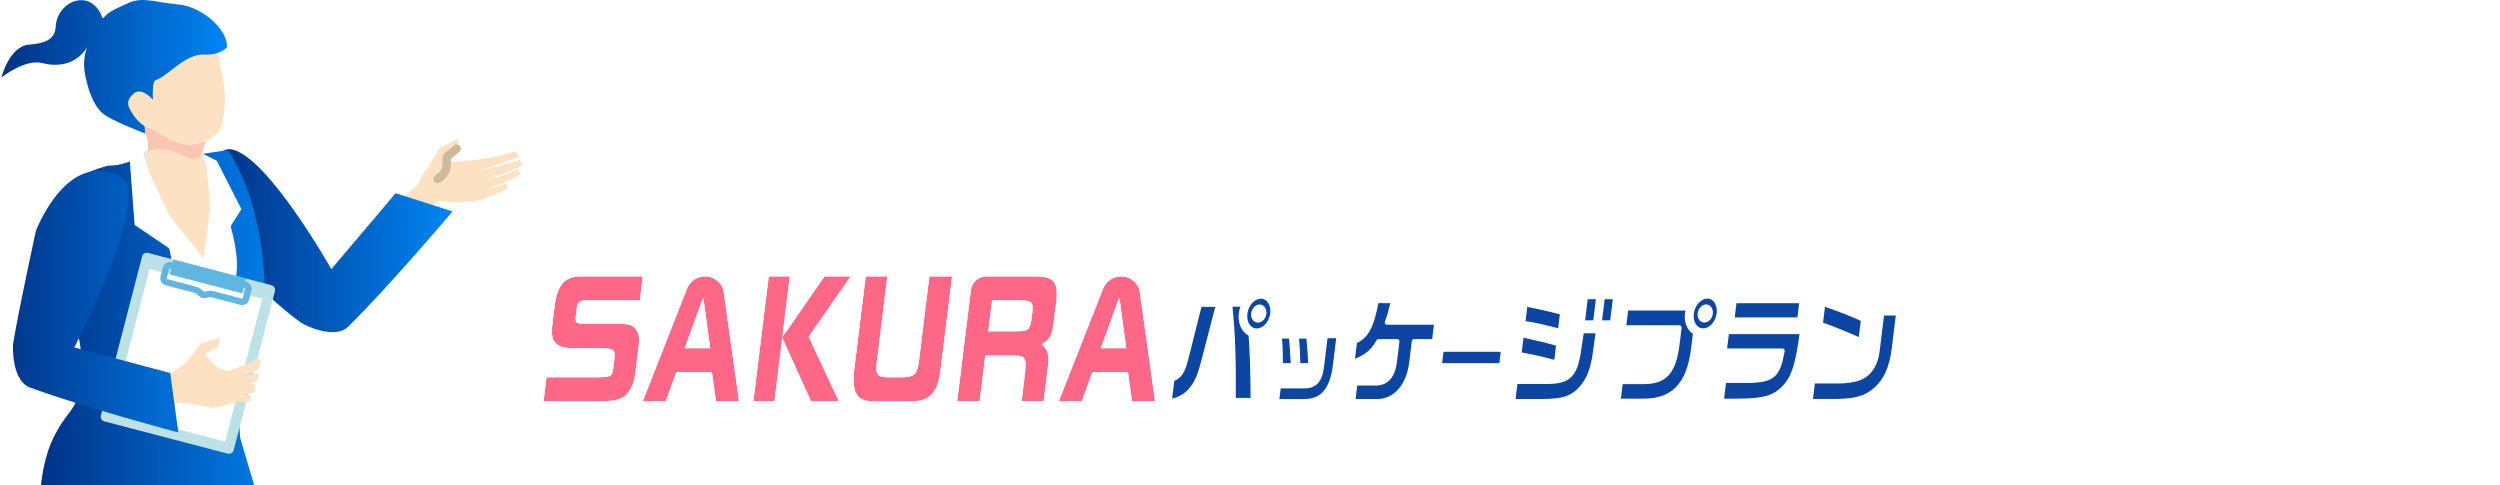
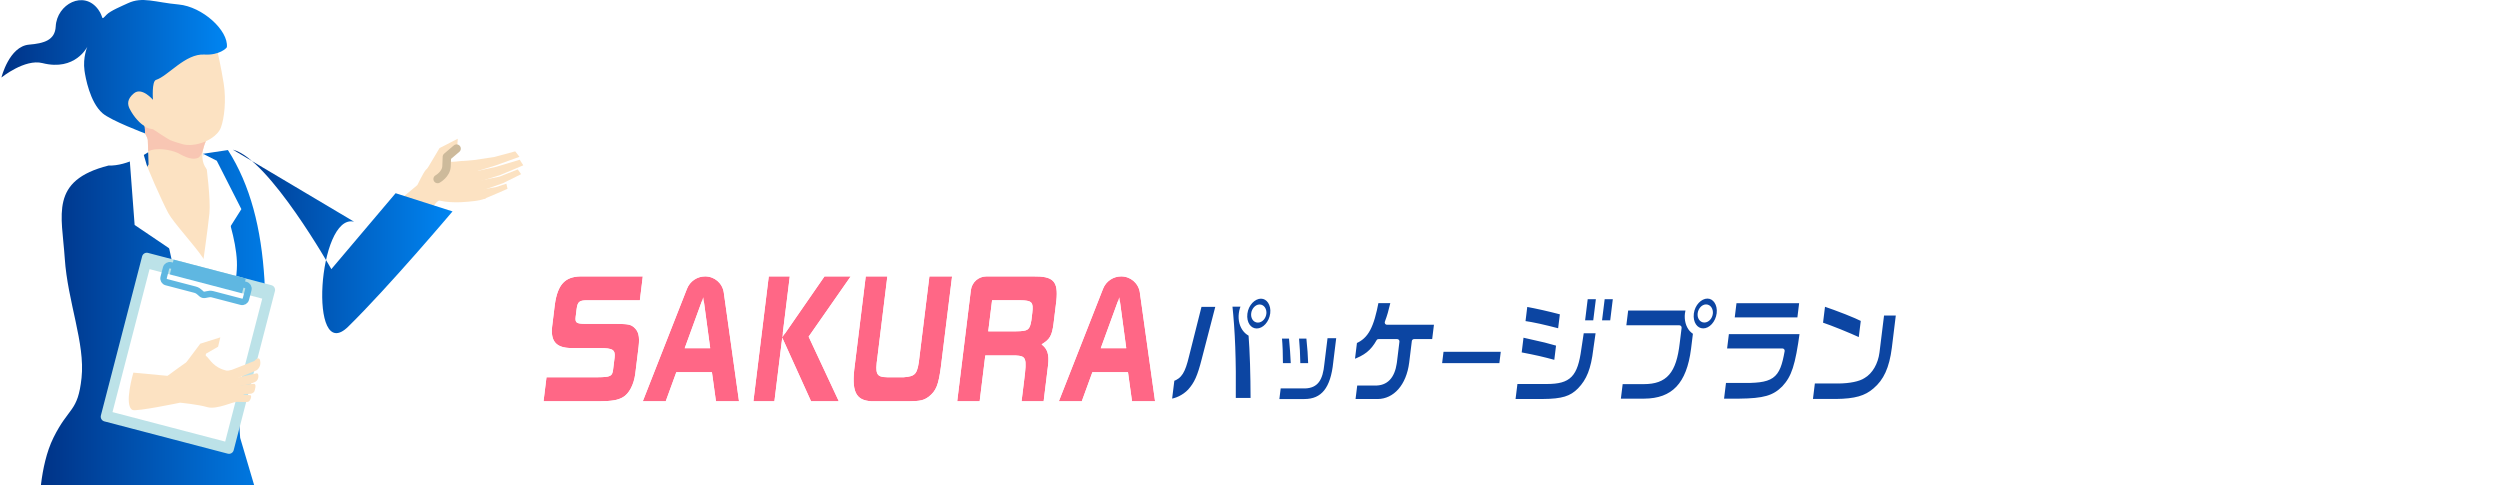
<svg xmlns="http://www.w3.org/2000/svg" xmlns:xlink="http://www.w3.org/1999/xlink" fill="none" height="213" viewBox="0 0 1097 213" width="1097">
  <filter id="a" color-interpolation-filters="sRGB" filterUnits="userSpaceOnUse" height="48.587" width="322.329" x="511.672" y="128.515">
    <feFlood flood-opacity="0" result="BackgroundImageFix" />
    <feColorMatrix in="SourceAlpha" result="hardAlpha" type="matrix" values="0 0 0 0 0 0 0 0 0 0 0 0 0 0 0 0 0 0 127 0" />
    <feOffset dx=".5" dy=".5" />
    <feComposite in2="hardAlpha" operator="out" />
    <feColorMatrix type="matrix" values="0 0 0 0 1 0 0 0 0 1 0 0 0 0 1 0 0 0 1 0" />
    <feBlend in2="BackgroundImageFix" mode="normal" result="effect1_dropShadow_145_2110" />
    <feBlend in="SourceGraphic" in2="effect1_dropShadow_145_2110" mode="normal" result="shape" />
  </filter>
  <filter id="b" color-interpolation-filters="sRGB" filterUnits="userSpaceOnUse" height="57.312" width="271.123" x="236.87" y="119.777">
    <feFlood flood-opacity="0" result="BackgroundImageFix" />
    <feColorMatrix in="SourceAlpha" result="hardAlpha" type="matrix" values="0 0 0 0 0 0 0 0 0 0 0 0 0 0 0 0 0 0 127 0" />
    <feOffset dx=".5" dy=".5" />
    <feComposite in2="hardAlpha" operator="out" />
    <feColorMatrix type="matrix" values="0 0 0 0 1 0 0 0 0 1 0 0 0 0 1 0 0 0 1 0" />
    <feBlend in2="BackgroundImageFix" mode="normal" result="effect1_dropShadow_145_2110" />
    <feBlend in="SourceGraphic" in2="effect1_dropShadow_145_2110" mode="normal" result="shape" />
  </filter>
  <linearGradient id="c">
    <stop offset="0" stop-color="#003286" />
    <stop offset="1" stop-color="#0085f2" />
  </linearGradient>
  <linearGradient id="d" gradientUnits="userSpaceOnUse" x1="94.372" x2="198.551" xlink:href="#c" y1="105.606" y2="105.606" />
  <linearGradient id="e" gradientUnits="userSpaceOnUse" x1="17.262" x2="130.623" xlink:href="#c" y1="144.432" y2="144.432" />
  <linearGradient id="f" gradientUnits="userSpaceOnUse" x1=".618" x2="99.571" xlink:href="#c" y1="29.271" y2="29.271" />
  <linearGradient id="g" gradientUnits="userSpaceOnUse" x1="-1.877" x2="104.123" xlink:href="#c" y1="134" y2="134" />
  <clipPath id="h">
    <path d="m.623 0h229v213h-229z" />
  </clipPath>
  <mask id="i" fill="#000" height="49" maskUnits="userSpaceOnUse" width="322" x="511.672" y="128.515">
    <path d="m511.672 128.515h322v49h-322z" fill="#fff" />
-     <path clip-rule="evenodd" d="m748.765 129.515c-3.364 0-6.494 3.356-7.004 7.482-.524 4.25 1.737 7.605 5.102 7.605 3.364 0 6.411-3.424 6.907-7.536.511-4.113-1.792-7.537-5.005-7.537zm1.338 7.551c-.207 1.65-1.42 2.97-2.73 2.97s-2.151-1.334-1.944-2.97c.193-1.582 1.42-2.985 2.674-2.985 1.255 0 2.207 1.334 2 2.985zm-204.243-.028c.51-4.126 3.64-7.482 7.004-7.482v.014c3.213 0 5.516 3.425 5.005 7.537-.496 4.112-3.543 7.537-6.907 7.537-3.365 0-5.626-3.356-5.102-7.606zm5.598 3.026c1.31 0 2.523-1.321 2.73-2.971s-.745-2.984-1.999-2.984c-1.255 0-2.482 1.402-2.675 2.984-.207 1.637.634 2.971 1.944 2.971zm42.536 9.269c5.06-2.131 7.363-6.395 9.528-17.824h7.335c-1.296 5.282-1.6 6.396-2.744 9.504h21.73l-1.02 8.279h-8.825l-1.158 9.449c-1.296 10.163-7.101 16.765-14.781 16.861h-10.878l.978-7.922h8.59c4.895.152 7.763-2.847 8.673-8.939l1.158-9.449h-8.176c-2.634 4.676-5.584 7.056-11.527 9.146l1.117-9.091zm-34.236 26.255.814-6.642h11.678c4.702-.221 6.715-2.902 7.391-9.903l1.489-12.13h5.818l-1.42 11.58c-1.158 11.677-5.501 17.109-13.664 17.109h-12.119zm9.335-15.747v-.371c-.11-5.089-.221-7.221-.621-11.98l-.027-.398h5.198l.041.33c.455 4.304.772 8.692.855 12.034v.385h-5.432zm-7.639 0v-.371c0-4.608-.138-8.184-.468-11.98l-.042-.398h5.088l.028.343c.441 4.718.634 7.413.854 12.021v.385zm-33.629-2.696 6.218-23.972h-8.121l-5.68 22.556c-1.655 6.863-3.006 8.994-6.371 10.163l-1.199 9.696c2.799-.206 6.37-1.774 8.921-4.469 2.895-3.26 4.274-6.299 6.232-13.974zm16.256-20.066c.179-1.444.634-2.805 1.268-4.002h-6.149c1.268 11.993 1.737 23.876 1.558 42.058h8.493c-.027-11.759-.33-21.318-.923-28.992-.841-.372-1.614-.935-2.262-1.664-1.613-1.816-2.344-4.511-1.985-7.386zm87.086 22.762.855-6.959h27.135l-.855 6.959zm47.224 7.165h-13.94l-1.062 8.582h13.016c8.673-.055 12.616-1.265 16.256-4.978 3.971-4.112 5.929-8.967 6.963-17.756l1.159-8.1h-7.211l-1.186 7.825c-1.586 11.539-4.357 14.372-13.995 14.427zm3.971-8.348c-6.66-1.788-8.342-2.186-16.256-3.713l1.048-8.472 2.826.646c7.672 1.695 8.316 1.877 13.073 3.222l.329.093-1.006 8.224zm1.698-13.866.011.003-.013.014zm1.004-8.112-1.004 8.112c-7.851-2.033-11.325-2.817-16.272-3.559l1.006-8.225c5.543 1.046 9.79 1.981 16.27 3.672zm15.829-6.876-1.392 11.251h-5.585l1.379-11.251zm7.432 0h-5.585l-1.392 11.251h5.598zm32.084 4.951c-.262.729-.455 1.513-.551 2.324h-.014c-.331 2.765.358 5.337 1.889 7.069.496.551 1.062.963 1.682 1.307l-.896 7.275c-1.986 15.542-8.714 22.652-21.62 22.707h-11.292l1.034-8.376h10.162c9.431 0 13.291-4.469 14.753-17.012l.841-6.808h-24.391l1.048-8.486zm49.872 10.356c-2.041 14.978-3.668 19.956-7.997 24.632-4.316 4.319-8.714 5.584-19.731 5.694h-7.666l1.089-8.884h6.687c14.657.206 16.849-1.321 18.959-13.149h-25.398l1.021-8.279h33.022zm-.193-13.56-1.007 8.224h-29.506l1.006-8.224zm40.537 20.726 1.875-15.294v-.014h-7.169l-2.11 17.109c-.607 4.677-2.909 8.637-6.081 10.467-2.068 1.375-6.08 2.186-10.878 2.241h-11.293l-1.075 8.789h11.168c8.562-.097 13.195-1.417 17.166-4.869 4.716-3.961 7.267-9.545 8.397-18.429zm-13.54-12.543c-3.378-1.733-10.713-4.621-17.607-6.959h-.014l-1.103 8.994c5.033 1.719 11.679 4.415 17.594 7.111z" fill="#000" fill-rule="evenodd" />
  </mask>
  <g filter="url(#a)">
    <path clip-rule="evenodd" d="m748.765 129.515c-3.364 0-6.494 3.356-7.004 7.482-.524 4.25 1.737 7.605 5.102 7.605 3.364 0 6.411-3.424 6.907-7.536.511-4.113-1.792-7.537-5.005-7.537zm1.338 7.551c-.207 1.65-1.42 2.97-2.73 2.97s-2.151-1.334-1.944-2.97c.193-1.582 1.42-2.985 2.674-2.985 1.255 0 2.207 1.334 2 2.985zm-204.243-.028c.51-4.126 3.64-7.482 7.004-7.482v.014c3.213 0 5.516 3.425 5.005 7.537-.496 4.112-3.543 7.537-6.907 7.537-3.365 0-5.626-3.356-5.102-7.606zm5.598 3.026c1.31 0 2.523-1.321 2.73-2.971s-.745-2.984-1.999-2.984c-1.255 0-2.482 1.402-2.675 2.984-.207 1.637.634 2.971 1.944 2.971zm42.536 9.269c5.06-2.131 7.363-6.395 9.528-17.824h7.335c-1.296 5.282-1.6 6.396-2.744 9.504h21.73l-1.02 8.279h-8.825l-1.158 9.449c-1.296 10.163-7.101 16.765-14.781 16.861h-10.878l.978-7.922h8.59c4.895.152 7.763-2.847 8.673-8.939l1.158-9.449h-8.176c-2.634 4.676-5.584 7.056-11.527 9.146l1.117-9.091zm-34.236 26.255.814-6.642h11.678c4.702-.221 6.715-2.902 7.391-9.903l1.489-12.13h5.818l-1.42 11.58c-1.158 11.677-5.501 17.109-13.664 17.109h-12.119zm9.335-15.747v-.371c-.11-5.089-.221-7.221-.621-11.98l-.027-.398h5.198l.041.33c.455 4.304.772 8.692.855 12.034v.385h-5.432zm-7.639 0v-.371c0-4.608-.138-8.184-.468-11.98l-.042-.398h5.088l.028.343c.441 4.718.634 7.413.854 12.021v.385zm-33.629-2.696 6.218-23.972h-8.121l-5.68 22.556c-1.655 6.863-3.006 8.994-6.371 10.163l-1.199 9.696c2.799-.206 6.37-1.774 8.921-4.469 2.895-3.26 4.274-6.299 6.232-13.974zm16.256-20.066c.179-1.444.634-2.805 1.268-4.002h-6.149c1.268 11.993 1.737 23.876 1.558 42.058h8.493c-.027-11.759-.33-21.318-.923-28.992-.841-.372-1.614-.935-2.262-1.664-1.613-1.816-2.344-4.511-1.985-7.386zm87.086 22.762.855-6.959h27.135l-.855 6.959zm47.224 7.165h-13.94l-1.062 8.582h13.016c8.673-.055 12.616-1.265 16.256-4.978 3.971-4.112 5.929-8.967 6.963-17.756l1.159-8.1h-7.211l-1.186 7.825c-1.586 11.539-4.357 14.372-13.995 14.427zm3.971-8.348c-6.66-1.788-8.342-2.186-16.256-3.713l1.048-8.472 2.826.646c7.672 1.695 8.316 1.877 13.073 3.222l.329.093-1.006 8.224zm1.698-13.866.011.003-.013.014zm1.004-8.112-1.004 8.112c-7.851-2.033-11.325-2.817-16.272-3.559l1.006-8.225c5.543 1.046 9.79 1.981 16.27 3.672zm15.829-6.876-1.392 11.251h-5.585l1.379-11.251zm7.432 0h-5.585l-1.392 11.251h5.598zm32.084 4.951c-.262.729-.455 1.513-.551 2.324h-.014c-.331 2.765.358 5.337 1.889 7.069.496.551 1.062.963 1.682 1.307l-.896 7.275c-1.986 15.542-8.714 22.652-21.62 22.707h-11.292l1.034-8.376h10.162c9.431 0 13.291-4.469 14.753-17.012l.841-6.808h-24.391l1.048-8.486zm49.872 10.356c-2.041 14.978-3.668 19.956-7.997 24.632-4.316 4.319-8.714 5.584-19.731 5.694h-7.666l1.089-8.884h6.687c14.657.206 16.849-1.321 18.959-13.149h-25.398l1.021-8.279h33.022zm-.193-13.56-1.007 8.224h-29.506l1.006-8.224zm40.537 20.726 1.875-15.294v-.014h-7.169l-2.11 17.109c-.607 4.677-2.909 8.637-6.081 10.467-2.068 1.375-6.08 2.186-10.878 2.241h-11.293l-1.075 8.789h11.168c8.562-.097 13.195-1.417 17.166-4.869 4.716-3.961 7.267-9.545 8.397-18.429zm-13.54-12.543c-3.378-1.733-10.713-4.621-17.607-6.959h-.014l-1.103 8.994c5.033 1.719 11.679 4.415 17.594 7.111z" fill="#0c45a2" fill-rule="evenodd" />
    <path d="m741.761 136.997-.993-.123zm7.004-7.482h1c0-.552-.447-1-1-1zm5.005 7.551-.992-.124v.004zm-5.005-7.537h-1c0 .552.448 1 1 1zm1.338 7.537-.993-.125zm-4.674 0 .992.125v-.004zm-192.565-7.51h1c0-.552-.447-1-1-1zm-7.004 7.482-.992-.123v.001zm7.004-7.468h-1c0 .552.448 1 1 1zm5.005 7.537-.992-.123v.003zm-3.681-.014.992.124zm-4.674 0 .992.125.001-.004zm54.008-5.584v-1c-.481 0-.894.342-.983.814zm-9.528 17.824-.388-.921c-.371.156-.612.519-.612.921zm16.863-17.824.971.239c.073-.299.005-.614-.184-.856-.19-.242-.48-.383-.787-.383zm-2.744 9.504-.938-.346c-.113.307-.069.65.118.918s.493.428.82.428zm21.73 0 .992.122c.036-.284-.053-.57-.243-.785-.19-.214-.462-.337-.749-.337zm-1.02 8.279v1c.505 0 .93-.376.992-.877zm-8.825 0v-1c-.505 0-.931.377-.992.879zm-1.158 9.449.992.126.001-.005zm-14.781 16.861v1h.013zm-10.878 0-.993-.122c-.035.284.054.57.243.784.19.215.463.338.75.338zm.978-7.922v-1c-.504 0-.93.377-.992.878zm8.59 0 .031-.999c-.01-.001-.02-.001-.031-.001zm8.673-8.939.989.147c.001-.008.003-.017.004-.026zm1.158-9.449.993.122c.035-.284-.054-.57-.244-.784-.19-.215-.462-.338-.749-.338zm-8.176 0v-1c-.361 0-.694.195-.871.509zm-11.527 9.146-.992-.122c-.043.344.096.684.365.901.27.217.633.279.959.164zm1.117-9.091.993.122c.005-.04.007-.081.007-.122zm-33.422 19.599v-1c-.505 0-.931.376-.993.878zm-.814 6.642.707.708c.158-.158.259-.364.286-.586zm12.492-6.642v1c.016 0 .032-.001.047-.002zm7.391-9.903-.993-.122c-.001.009-.002.018-.003.026zm1.489-12.13v-1c-.505 0-.931.377-.993.878zm5.818 0 .993.122c.035-.285-.054-.57-.244-.785-.189-.214-.462-.337-.749-.337zm-1.42 11.58-.992-.122c-.001.008-.002.016-.003.023zm-25.783 17.109-.707-.708c-.286.286-.372.717-.217 1.09.154.374.519.618.924.618zm9.348-16.132h1c0-.008 0-.015 0-.022zm0 .371h-1c0 .552.448 1 1 1zm-.621-12.351-.997.069c0 .005.001.01.001.015zm-.027-.398v-1c-.277 0-.542.115-.731.317-.189.203-.286.475-.267.752zm5.198 0 .992-.125c-.063-.5-.488-.875-.992-.875zm.041.33.995-.105c-.001-.007-.002-.013-.002-.02zm.855 12.034h1c0-.008 0-.017 0-.025zm0 .385v1c.552 0 1-.448 1-1zm-13.085 0h-1c0 .552.448 1 1 1zm-.468-12.351.996-.086c-.001-.006-.001-.011-.002-.017zm-.042-.398v-1c-.283 0-.553.12-.742.33-.19.21-.282.491-.252.773zm5.088 0 .997-.08c-.042-.52-.476-.92-.997-.92zm.028.343-.997.08.001.014zm.854 12.021h1c0-.016 0-.032-.001-.048zm0 .385v1c.553 0 1-.448 1-1zm-32.871-26.668.968.252c.078-.3.013-.619-.177-.863-.189-.245-.481-.389-.791-.389zm-6.218 23.972-.968-.251-.001.004zm-1.903-23.972v-1c-.458 0-.858.312-.97.756zm-5.68 22.556-.97-.244-.003.009zm-6.371 10.163-.328-.944c-.36.125-.617.444-.664.822zm-1.199 9.696-.993-.122c-.036.297.062.595.268.812.207.217.5.33.798.308zm8.921-4.469.726.687c.007-.008.014-.015.021-.023zm23.756-38.042.884.468c.164-.309.154-.683-.027-.983-.181-.301-.506-.485-.857-.485zm-1.268 4.002-.992-.123c-.006.041-.008.082-.008.123zm-4.881-4.002v-1c-.284 0-.554.121-.743.331-.19.211-.281.492-.252.774zm1.558 42.058-1-.01c-.003.267.102.523.289.713.188.19.444.297.711.297zm8.493 0v1c.266 0 .521-.106.708-.294.188-.188.293-.443.292-.709zm-.923-28.992.997-.077c-.029-.367-.257-.689-.593-.838zm-2.262-1.664-.747.664zm-1.985-7.386.992.124c.005-.041.008-.083.008-.124zm87.941 15.789v-1c-.506 0-.931.377-.993.878zm-.855 6.959-.993-.122c-.035.284.054.57.244.785.19.214.462.337.749.337zm27.99-6.959.992.122c.035-.285-.054-.57-.243-.785-.19-.214-.463-.337-.749-.337zm-.855 6.959v1c.505 0 .931-.377.992-.878zm6.149 7.165v-1c-.505 0-.93.377-.992.878zm13.94 0v1h.006zm-15.002 8.582-.992-.122c-.035.284.053.57.243.785.19.214.463.337.749.337zm13.016 0v1h.007zm16.256-4.978.715.7.005-.006zm6.963-17.756-.989-.141c-.002.008-.003.016-.004.024zm1.159-8.1.99.141c.041-.287-.045-.577-.235-.796-.19-.22-.465-.345-.755-.345zm-7.211 0v-1c-.495 0-.915.361-.989.85zm-1.186 7.825-.989-.15-.002.014zm-26.28 2.366-.993-.123c-.064.522.287 1.005.803 1.105zm16.256 3.713-.259.966c.084.023.171.034.259.034zm-15.208-12.185.223-.975c-.276-.063-.566-.006-.797.156-.232.162-.384.415-.419.696zm2.826.646-.223.975.007.002zm13.073 3.222.316-.949c-.014-.005-.029-.009-.044-.013zm0 0-.316.949c.015.004.029.009.044.013zm.329.093.993.121c.06-.489-.246-.949-.721-1.083zm-1.006 8.224v1c.505 0 .931-.377.992-.878zm1.695-13.863.707.707c.254-.253.352-.624.258-.97s-.367-.615-.714-.705zm-.013.014-.993-.123c-.052.424.17.834.554 1.021.383.187.843.111 1.145-.191zm1.006-8.129.992.123c.062-.497-.254-.964-.739-1.09zm-17.276 4.553-.993-.122c-.066.538.309 1.03.844 1.111zm1.006-8.225.185-.982c-.271-.052-.552.012-.775.175s-.369.411-.402.686zm30.707 8.047v1c.504 0 .93-.376.992-.877zm1.392-11.251.993.123c.035-.285-.054-.571-.243-.785-.19-.215-.463-.338-.75-.338zm-6.977 11.251-.993-.122c-.034.285.054.57.244.785.19.214.463.337.749.337zm1.379-11.251v-1c-.505 0-.931.377-.993.878zm7.445 0v-1c-.504 0-.93.376-.992.877zm5.585 0 .993.122c.034-.285-.054-.57-.244-.785-.19-.214-.463-.337-.749-.337zm-6.977 11.251-.993-.123c-.035.285.054.571.243.785.19.215.463.338.75.338zm5.598 0v1c.505 0 .931-.377.993-.878zm32.912-3.976v1c.506 0 .933-.379.993-.882zm.551-2.324.941.338c.11-.306.064-.647-.123-.913-.187-.267-.492-.425-.818-.425zm-.565 2.324v-1c-.506 0-.933.379-.993.881zm1.889 7.069-.75.662.007.008zm1.682 1.307.993.122c.049-.404-.152-.799-.508-.997zm-.896 7.275.992.127v-.004zm-21.62 22.707v1h.004zm-11.292 0-.993-.122c-.035.284.054.57.244.784.189.215.462.338.749.338zm1.034-8.376v-1c-.505 0-.931.377-.993.878zm24.915-17.012-.993-.123v.007zm.841-6.808.992.122c.035-.284-.053-.57-.243-.785-.19-.214-.463-.337-.749-.337zm-24.391 0-.993-.123c-.035.285.054.57.244.785.189.215.462.338.749.338zm1.048-8.486v-1c-.505 0-.931.376-.993.877zm69.23 34.988.707.707c.009-.009.018-.018.027-.027zm7.997-24.632.991.135c.058-.425-.162-.84-.547-1.031-.385-.19-.848-.114-1.152.19zm-27.728 30.326v1h.01zm-7.666 0-.993-.122c-.034.285.054.57.244.785.19.214.463.337.749.337zm1.089-8.884v-1c-.505 0-.931.376-.992.878zm6.687 0 .014-1h-.014zm18.959-13.149.984.176c.052-.291-.027-.591-.217-.818-.19-.226-.471-.358-.767-.358zm-25.398 0-.992-.122c-.035.284.053.57.243.785s.463.337.749.337zm1.021-8.279v-1c-.505 0-.931.376-.993.878zm33.022 0v1c.266 0 .52-.106.708-.293zm-1.186-5.35v1c.506 0 .932-.377.993-.879zm1.007-8.224.992.121c.035-.284-.053-.57-.243-.784-.19-.215-.463-.337-.749-.337zm-30.513 8.224-.993-.122c-.034.285.054.57.244.785.19.214.463.337.749.337zm1.006-8.224v-1c-.505 0-.931.376-.992.878zm71.919 5.432.993.122c.005-.041.007-.081.007-.122zm-1.875 15.294.992.126.001-.005zm1.875-15.308h1c0-.552-.447-1-1-1zm-7.169 0v-1c-.505 0-.931.377-.993.878zm-2.11 17.109.992.129v-.006zm-6.081 10.467-.499-.867c-.019.011-.037.022-.054.034zm-10.878 2.241v1h.011zm-11.293 0v-1c-.505 0-.931.377-.992.879zm-1.075 8.789-.993-.122c-.035.285.054.57.244.785.19.214.462.337.749.337zm11.168 0v1h.011zm17.166-4.869-.643-.766c-.004.004-.009.008-.013.011zm-22.75-37.931.321-.947c-.103-.035-.212-.053-.321-.053zm17.607 6.959.993.122c.051-.416-.163-.82-.536-1.012zm-17.621-6.959v-1c-.505 0-.931.376-.992.878zm-1.103 8.994-.992-.121c-.058.469.221.915.669 1.068zm17.594 7.111-.415.91c.29.132.625.118.903-.038.278-.155.465-.434.504-.75zm-73.202-11.761c.47-3.801 3.313-6.604 6.012-6.604v-2c-4.029 0-7.446 3.909-7.997 8.359zm4.11 6.483c-1.315 0-2.425-.643-3.179-1.766-.765-1.139-1.168-2.79-.931-4.717l-1.985-.245c-.286 2.323.18 4.475 1.256 6.077 1.086 1.617 2.789 2.651 4.839 2.651zm5.915-6.656c-.224 1.854-1.024 3.544-2.126 4.758-1.106 1.217-2.457 1.898-3.789 1.898v2c2.031 0 3.886-1.031 5.269-2.554 1.387-1.526 2.359-3.605 2.631-5.863zm-4.013-6.417c1.218 0 2.307.64 3.067 1.781.765 1.148 1.175 2.786.946 4.632l1.985.247c.281-2.266-.206-4.397-1.267-5.989-1.067-1.6-2.736-2.671-4.731-2.671zm-1-1.014v.014h2v-.014zm-.392 11.521c.999 0 1.881-.5 2.515-1.19.637-.693 1.078-1.63 1.207-2.656l-1.985-.249c-.078.624-.346 1.173-.695 1.552-.352.384-.732.543-1.042.543zm-2.937-4.096c-.127 1.01.059 1.999.556 2.768.51.787 1.346 1.328 2.381 1.328v-2c-.276 0-.515-.126-.702-.415-.198-.306-.33-.803-.25-1.43zm3.667-3.859c-1.001 0-1.873.55-2.482 1.235-.619.695-1.063 1.629-1.185 2.628l1.985.243c.071-.583.337-1.141.694-1.542.367-.412.736-.564.988-.564zm2.992 4.109c.249-1.987-.9-4.109-2.992-4.109v2c.419 0 1.172.547 1.007 1.86zm-198.231-8.634c-4.029 0-7.446 3.909-7.996 8.359l1.984.246c.471-3.802 3.313-6.605 6.012-6.605zm1 1.014v-.014h-2v.014zm4.998 7.66c.281-2.266-.206-4.396-1.267-5.988-1.067-1.6-2.736-2.672-4.731-2.672v2c1.218 0 2.307.641 3.067 1.781.765 1.148 1.175 2.786.946 4.633zm-7.9 8.414c2.031 0 3.886-1.031 5.269-2.554 1.387-1.527 2.359-3.605 2.631-5.863l-1.985-.24c-.224 1.854-1.024 3.544-2.126 4.758-1.106 1.217-2.457 1.899-3.789 1.899zm-6.094-8.728c-.287 2.322.179 4.474 1.255 6.076 1.086 1.617 2.789 2.652 4.839 2.652v-2c-1.315 0-2.425-.644-3.179-1.767-.765-1.139-1.168-2.789-.93-4.717zm8.328.053c-.078.624-.347 1.172-.696 1.552-.352.383-.732.543-1.042.543v2c1 0 1.882-.501 2.515-1.19.637-.693 1.079-1.63 1.207-2.657zm-1.007-1.86c.418 0 1.171.546 1.007 1.86l1.984.248c.249-1.987-.9-4.108-2.991-4.108zm-1.682 2.105c.071-.582.337-1.14.693-1.542.367-.412.736-.563.989-.563v-2c-1.002 0-1.874.549-2.483 1.234-.619.696-1.063 1.63-1.185 2.629zm.951 1.85c-.276 0-.514-.126-.701-.415-.199-.307-.33-.804-.251-1.431l-1.984-.25c-.128 1.009.058 1.998.556 2.767.509.788 1.346 1.329 2.38 1.329zm51.081-7.741c-1.079 5.698-2.174 9.494-3.577 12.113-1.371 2.56-3.039 4-5.356 4.976l.776 1.843c2.743-1.155 4.757-2.914 6.343-5.875 1.555-2.903 2.694-6.954 3.779-12.685zm8.318-.814h-7.335v2h7.335zm-1.806 10.849c1.164-3.161 1.478-4.319 2.777-9.61l-1.942-.477c-1.294 5.271-1.587 6.341-2.711 9.396zm20.792-1.345h-21.73v2h21.73zm-.028 9.402 1.02-8.28-1.984-.245-1.021 8.28zm-9.817.877h8.825v-2h-8.825zm-.165 8.57 1.158-9.448-1.985-.243-1.158 9.448zm-15.761 17.74c8.379-.105 14.43-7.306 15.76-17.735l-1.984-.253c-1.262 9.898-6.82 15.901-13.801 15.988zm-10.891 0h10.878v-2h-10.878zm-.014-9.044-.979 7.922 1.985.245.979-7.922zm9.582-.878h-8.59v2h8.59zm7.684-8.087c-.439 2.937-1.33 4.979-2.572 6.264-1.212 1.254-2.861 1.892-5.081 1.824l-.061 1.999c2.675.083 4.907-.703 6.58-2.433 1.643-1.7 2.641-4.203 3.112-7.359zm1.155-9.422-1.158 9.448 1.985.243 1.158-9.448zm-7.184 1.121h8.176v-2h-8.176zm-11.195 9.089c3.031-1.066 5.367-2.229 7.295-3.764 1.936-1.54 3.409-3.415 4.771-5.834l-1.742-.982c-1.271 2.258-2.59 3.911-4.274 5.251-1.692 1.347-3.802 2.419-6.714 3.443zm-.208-10.156-1.116 9.091 1.985.244 1.117-9.091zm-.007.108v.014h2v-.014zm-33.415 19.491-.813 6.643 1.985.243.813-6.643zm12.671-.878h-11.678v2h11.678zm6.395-8.999c-.333 3.459-.986 5.647-1.991 6.991-.946 1.267-2.303 1.908-4.45 2.009l.093 1.997c2.555-.119 4.555-.929 5.959-2.808 1.347-1.802 2.038-4.455 2.38-7.997zm1.492-12.156-1.489 12.13 1.985.244 1.489-12.13zm6.811-.878h-5.818v2h5.818zm-.427 12.702 1.42-11.58-1.985-.244-1.42 11.58zm-14.657 17.987c4.333 0 7.769-1.458 10.24-4.552 2.427-3.037 3.832-7.541 4.419-13.458l-1.99-.198c-.571 5.76-1.916 9.811-3.991 12.408-2.031 2.542-4.848 3.8-8.678 3.8zm-12.119 0h12.119v-2h-12.119zm-.693-1.721-.014.013 1.413 1.416.014-.014zm9.041-15.411v.371h2v-.371zm-.617-11.896c.398 4.737.507 6.848.617 11.917l2-.043c-.111-5.108-.222-7.261-.624-12.041zm-.029-.413.028.398 1.995-.137-.027-.399zm6.196-1.069h-5.198v2h5.198zm1.034 1.205-.042-.33-1.984.249.041.33zm.862 12.134c-.084-3.376-.403-7.792-.86-12.114l-1.989.21c.453 4.287.768 8.646.85 11.954zm0 .41v-.385h-2v.385zm-6.432 1h5.432v-2h-5.432zm-.014 0h.014v-2h-.014zm-8.639-1.371v.371h2v-.371zm-.465-11.893c.328 3.762.465 7.308.465 11.893h2c0-4.63-.138-8.236-.472-12.066zm-.039-.382.041.399 1.989-.207-.041-.399zm6.082-1.103h-5.088v2h5.088zm1.024 1.264-.027-.344-1.994.16.028.343zm.857 12.052c-.221-4.623-.415-7.334-.858-12.066l-1.991.187c.44 4.703.632 7.383.852 11.975zm.001.433v-.385h-2v.385zm-6.46 1h5.46v-2h-5.46zm-28.379-27.919-6.218 23.972 1.936.502 6.218-23.971zm-7.153 1.251h8.121v-2h-8.121zm-4.711 21.8 5.681-22.555-1.94-.489-5.68 22.556zm-7.011 10.864c1.86-.646 3.239-1.599 4.344-3.359 1.06-1.688 1.841-4.078 2.67-7.515l-1.945-.469c-.826 3.426-1.547 5.533-2.418 6.92-.825 1.314-1.804 2.011-3.308 2.534zm-.536 8.874 1.2-9.696-1.985-.245-1.2 9.696zm7.202-5.28c-2.386 2.522-5.727 3.973-8.268 4.16l.147 1.995c3.058-.226 6.859-1.911 9.574-4.78zm5.99-13.533c-1.944 7.622-3.274 10.476-6.011 13.557l1.495 1.328c3.055-3.439 4.483-6.663 6.454-14.39zm17.61-24.289c-.688 1.297-1.182 2.775-1.377 4.347l1.984.247c.164-1.317.579-2.562 1.16-3.658zm-5.266 1.468h6.149v-2h-6.149zm2.558 41.067c.179-18.205-.29-30.129-1.564-42.172l-1.989.21c1.264 11.943 1.732 23.785 1.553 41.943zm7.493-1.009h-8.493v2h8.493zm-1.92-27.915c.59 7.64.893 17.171.92 28.917l2-.005c-.027-11.772-.331-21.358-.926-29.066zm-2.012-1.077c.74.832 1.628 1.483 2.605 1.915l.808-1.83c-.706-.312-1.362-.788-1.918-1.414zm-2.23-8.174c-.387 3.103.39 6.103 2.23 8.174l1.495-1.329c-1.387-1.56-2.071-3.951-1.741-6.597zm-.008.11v.014h2v-.014zm87.948 15.681-.855 6.959 1.985.244.855-6.959zm28.128-.878h-27.135v2h27.135zm.137 8.081.855-6.959-1.985-.244-.855 6.959zm-28.127.878h27.135v-2h-27.135zm33.284 7.165h13.94v-2h-13.94zm-.069 7.705 1.062-8.582-1.985-.245-1.062 8.582zm12.023-1.123h-13.016v2h13.016zm15.542-4.678c-1.716 1.75-3.47 2.885-5.819 3.605-2.385.73-5.423 1.046-9.729 1.073l.013 2c4.366-.027 7.636-.344 10.302-1.161 2.701-.827 4.737-2.154 6.662-4.117zm6.684-17.173c-1.02 8.674-2.929 13.284-6.689 17.178l1.439 1.389c4.182-4.33 6.189-9.43 7.237-18.333zm1.162-8.125-1.158 8.101 1.979.283 1.159-8.101zm-6.221 1.142h7.211v-2h-7.211zm-.198 6.975 1.186-7.826-1.977-.299-1.186 7.825zm-14.977 15.277c4.865-.027 8.333-.744 10.728-3.21 2.346-2.415 3.459-6.316 4.251-12.081l-1.981-.272c-.794 5.775-1.859 9.06-3.704 10.96-1.797 1.849-4.533 2.576-9.306 2.603zm-12.481-12.079c7.893 1.522 9.551 1.916 16.187 3.697l.518-1.932c-6.684-1.794-8.389-2.198-16.326-3.729zm.245-9.577-1.048 8.472 1.985.246 1.048-8.472zm4.042-.206-2.826-.646-.446 1.95 2.826.646zm13.122 3.235c-4.779-1.352-5.443-1.538-13.129-3.236l-.432 1.953c7.658 1.691 8.283 1.869 13.017 3.207zm.045.013h-.001l-.632 1.898zm.284.08-.329-.093-.544 1.924.329.093zm-.286 9.308 1.007-8.225-1.985-.243-1.007 8.225zm-1.006.878h.014v-2h-.014zm1.96-15.831-.012-.003-.501 1.936.012.003zm.442 1.689.014-.014-1.414-1.415-.013.014zm-1.697-.847-.002.017 1.985.245.002-.016zm1.985.246 1.004-8.112-1.984-.245-1.005 8.111zm-17.413-2.693c4.896.734 8.33 1.507 16.17 3.538l.501-1.936c-7.862-2.036-11.375-2.83-16.374-3.58zm.163-9.335-1.007 8.224 1.985.243 1.007-8.224zm17.515 2.826c-6.503-1.698-10.772-2.638-16.338-3.687l-.37 1.965c5.52 1.041 9.744 1.971 16.202 3.657zm15.176 5.465 1.393-11.251-1.985-.246-1.393 11.251zm-6.577.877h5.585v-2h-5.585zm.386-12.373-1.379 11.251 1.986.244 1.379-11.251zm6.591-.878h-5.598v2h5.598zm1.847 2h5.585v-2h-5.585zm-.4 10.374 1.393-11.251-1.985-.246-1.393 11.251zm4.606-1.123h-5.598v2h5.598zm.386-10.373-1.378 11.251 1.985.244 1.379-11.251zm33.519 7.515c.087-.731.261-1.442.499-2.104l-1.882-.676c-.286.796-.497 1.653-.603 2.544zm-1.007.882h.014v-2h-.014zm2.638 5.407c-1.304-1.476-1.95-3.745-1.645-6.288l-1.986-.238c-.357 2.986.375 5.861 2.132 7.85zm1.418 1.094c-.547-.303-1.018-.651-1.425-1.101l-1.485 1.339c.587.65 1.246 1.127 1.94 1.512zm-.389 8.273.897-7.276-1.985-.244-.897 7.275zm-22.608 23.584c6.644-.028 11.845-1.88 15.626-5.857 3.752-3.946 5.976-9.852 6.982-17.723l-1.984-.253c-.98 7.67-3.113 13.09-6.448 16.598-3.306 3.478-7.923 5.208-14.184 5.235zm-11.296 0h11.292v-2h-11.292zm.041-9.498-1.034 8.376 1.985.245 1.034-8.376zm11.155-.878h-10.162v2h10.162zm13.76-16.128c-.726 6.23-2.031 10.224-4.151 12.671-2.064 2.382-5.051 3.457-9.609 3.457v2c4.872 0 8.531-1.159 11.121-4.148 2.533-2.924 3.889-7.436 4.625-13.749zm.841-6.815-.841 6.808 1.985.245.841-6.808zm-23.398 1.123h24.391v-2h-24.391zm.055-9.609-1.048 8.486 1.985.245 1.048-8.485zm28.348-.877h-27.355v2h27.355zm42.609 36.668c4.565-4.931 6.214-10.207 8.254-25.177l-1.982-.27c-2.042 14.985-3.646 19.666-7.74 24.088zm-20.455 6.014c5.526-.055 9.493-.398 12.645-1.308 3.198-.922 5.521-2.415 7.783-4.679l-1.414-1.414c-2.054 2.055-4.089 3.354-6.923 4.172-2.879.83-6.62 1.174-12.111 1.229zm-7.676 0h7.666v-2h-7.666zm.097-10.006-1.09 8.884 1.986.244 1.089-8.885zm7.679-.878h-6.687v2h6.687zm17.975-12.324c-1.066 5.972-2.104 8.876-4.36 10.441-1.138.789-2.674 1.298-4.895 1.587-2.223.289-5.047.347-8.706.296l-.028 1.999c3.67.052 6.616-.003 8.992-.312 2.379-.309 4.271-.882 5.777-1.927 3.032-2.104 4.144-5.877 5.188-11.733zm-24.414 1.175h25.398v-2h-25.398zm.028-9.401-1.02 8.279 1.985.245 1.02-8.28zm34.015-.878h-33.022v2h33.022zm-.694.28-.013.013 1.415 1.414.014-.014zm.501-4.509 1.006-8.224-1.985-.243-1.006 8.224zm-30.499.879h29.506v-2h-29.506zm.014-9.346-1.007 8.224 1.985.243 1.007-8.224zm30.499-.878h-29.507v2h29.507zm41.42 6.31-1.875 15.294 1.985.243 1.875-15.293zm-.008.108v.014h2v-.014zm-6.169 1h7.169v-2h-7.169zm-1.118 16.232 2.11-17.109-1.985-.245-2.109 17.109zm-6.573 11.21c3.516-2.028 5.938-6.316 6.573-11.204l-1.984-.257c-.579 4.464-2.762 8.098-5.588 9.728zm-11.367 2.375c2.449-.028 4.717-.249 6.653-.646 1.92-.393 3.582-.974 4.768-1.763l-1.107-1.665c-.882.586-2.261 1.099-4.063 1.469-1.787.366-3.924.579-6.274.605zm-11.304 0h11.293v-2h-11.293zm-.083 7.91 1.076-8.788-1.985-.243-1.076 8.788zm10.176-1.121h-11.168v2h11.168zm16.51-4.624c-3.71 3.226-8.058 4.529-16.521 4.624l.022 2c8.662-.098 13.579-1.435 17.811-5.114zm8.061-17.8c-1.113 8.746-3.596 14.05-8.048 17.789l1.286 1.532c4.98-4.183 7.598-10.046 8.746-19.069zm-30.476-18.429c6.883 2.334 14.162 5.203 17.472 6.902l.913-1.78c-3.446-1.768-10.839-4.675-17.743-7.016zm.307.053h.014v-2h-.014zm-.11 8.116 1.103-8.995-1.985-.243-1.103 8.995zm17.015 6.079c-5.937-2.706-12.614-5.415-17.685-7.147l-.646 1.893c4.994 1.706 11.609 4.388 17.502 7.074zm-.276-8.359-1.131 9.146 1.985.245 1.131-9.146z" fill="#fff" mask="url(#i)" />
  </g>
  <g filter="url(#b)">
    <path d="m252.519 135.14c.441-3.204 1.103-3.81 4.398-3.865h23.357l1.282-10.493h-27.493c-6.742.206-9.872 3.672-11.099 12.281l-1.186 9.683c-.745 6.546 1.806 9.407 8.314 9.476h12.658c5.763.068 6.797.729 6.425 4.208l-.662 5.336c-.4 2.875-1.089 3.205-6.866 3.274h-22.351l-1.296 10.548h24.364c5.777-.068 8.162-.467 10.506-1.801 2.675-1.541 4.757-5.474 5.391-10.274l1.462-11.883c.51-4.607-.014-6.739-2.069-8.541-1.585-1.265-2.523-1.402-7.707-1.471h-13.512c-4.026-.069-4.606-.468-4.344-2.998l.428-3.466zm108.76-14.345-18.531 26.778 3.309-26.791h-9.224l-6.743 54.793h9.225l3.433-27.906 12.644 27.919h12.188l-13.25-28.359 18.448-26.434zm41.695 35.236c-.827 7.606-1.641 8.61-6.935 9.009h-7.101c-4.922-.069-5.515-1.266-4.398-9.009l4.329-35.249h-9.486l-4.785 38.839c-1.585 11.539.262 15.555 7.253 15.954h16.683c4.826-.069 6.302-.399 8.508-2.008 3.226-2.531 4.233-5.075 5.294-12.887l4.936-39.898h-9.955l-4.343 35.236zm49.872-35.249h-20.489c-3.489 0-6.412 2.585-6.839 6.037l-5.998 48.756h9.858l2.468-20.094h13.347c4.633.261 4.95 1.073 3.709 10.81l-1.144 9.284h9.693l1.958-15.954c.51-4.607-.29-7.069-2.868-9.008 3.667-2.201 4.55-3.81 5.253-9.078l1.255-10.205c.827-8.472-1.338-10.672-10.203-10.548zm-.373 15.953-.4 3.274c-.744 4.332-1.392 4.8-6.742 4.868h-12.189l1.683-13.615h12.285c5.184.068 5.901.729 5.363 5.473zm47.211-8.829c-.566-4.085-4.068-7.124-8.204-7.124-3.516 0-6.674 2.145-7.956 5.405l-19.4 49.388h10.066l4.646-12.75h15.622l1.765 12.75h10.12l-6.673-47.669zm-17.166 24.384 8.162-22.362 3.02 22.362zm-173.606-31.508c-3.516 0-6.673 2.145-7.956 5.405l-19.4 49.388h10.066l4.646-12.75h15.622l1.765 12.75h10.121l-6.674-47.669c-.551-4.085-4.054-7.124-8.19-7.124zm-8.962 31.508 8.162-22.362 3.02 22.362z" fill="#ff6786" />
    <path d="m280.274 131.775h.443l.054-.439 1.282-10.494.068-.56h-.565-27.493-.008-.007c-3.458.106-6.075 1.053-7.974 3.154-1.879 2.079-2.987 5.218-3.605 9.557l-.002.01-1.185 9.682-.001.004c-.378 3.326.062 5.854 1.559 7.554 1.498 1.701 3.94 2.444 7.247 2.479h.005 12.655c1.434.017 2.553.071 3.421.192.875.122 1.447.307 1.822.552.351.229.555.527.663.967.113.465.116 1.086.025 1.94l-.66 5.324c0 .002-.001.003-.001.004-.099.711-.209 1.202-.383 1.562-.162.335-.384.565-.753.741-.393.187-.963.318-1.829.402-.859.083-1.966.116-3.409.134h-22.347-.442l-.054.439-1.296 10.548-.069.561h.565 24.364.005c5.784-.068 8.284-.464 10.748-1.867l.003-.001c2.87-1.653 4.994-5.773 5.637-10.641v-.005l1.462-11.883.001-.006c.257-2.32.261-4.075-.084-5.495-.351-1.445-1.056-2.516-2.152-3.476l-.009-.008-.009-.007c-.842-.672-1.546-1.066-2.724-1.286-1.132-.21-2.709-.261-5.288-.295h-.007-13.508c-1.002-.017-1.766-.055-2.349-.137-.591-.083-.94-.205-1.151-.351-.185-.127-.297-.295-.356-.584-.064-.314-.059-.748.005-1.37l.427-3.461.004-.03v-.01c.222-1.597.487-2.356.96-2.774.477-.421 1.281-.598 2.942-.626zm81.005-11.48h-.262l-.149.216-17.375 25.106 3.06-24.774.07-.561h-.566-9.224-.442l-.054.439-6.743 54.793-.069.561h.565 9.225.442l.054-.439 3.216-26.139 11.909 26.298.133.293h.323 12.188.786l-.333-.711-13.128-28.098 18.283-26.197.549-.787h-.959zm23.756 35.808.001-.011 4.329-35.249.069-.561h-.565-9.486-.442l-.054.439-4.784 38.832v.003c-.793 5.766-.753 9.786.451 12.427.612 1.343 1.522 2.326 2.753 2.993 1.22.66 2.727.996 4.515 1.098l.015.001h.014 16.683.008c2.412-.035 4.036-.134 5.342-.44 1.331-.311 2.312-.832 3.452-1.664l.007-.006.007-.005c1.67-1.31 2.788-2.645 3.614-4.667.814-1.993 1.337-4.639 1.868-8.546v-.006l4.937-39.898.069-.561h-.566-9.955-.442l-.054.439-4.343 35.235-.004.031v.017c-.205 1.886-.408 3.34-.675 4.473-.268 1.139-.591 1.91-1.013 2.455-.816 1.054-2.114 1.407-4.766 1.608h-7.078c-1.222-.018-2.115-.106-2.767-.323-.626-.207-1.008-.526-1.252-1.023-.259-.53-.384-1.311-.36-2.488.024-1.169.193-2.67.472-4.603zm44.84 19.533 2.414-19.655h12.89c1.156.066 1.963.165 2.537.394.531.213.859.535 1.062 1.121.218.631.292 1.571.22 3.01-.071 1.428-.281 3.287-.592 5.722v.002l-1.144 9.283-.07.562h.566 9.693.442l.054-.439 1.958-15.954.001-.006c.258-2.334.192-4.182-.297-5.712-.423-1.324-1.153-2.38-2.206-3.297 1.528-.975 2.574-1.912 3.31-3.194.819-1.428 1.224-3.233 1.577-5.871v-.006l1.255-10.205.001-.012c.413-4.229.116-7.12-1.605-8.894-.862-.889-2.039-1.452-3.535-1.787-1.492-.333-3.334-.447-5.564-.416h-20.485c-3.741 0-6.877 2.773-7.336 6.476l-5.997 48.756-.069.561h.565 9.858.443zm70.37-47.23h.013l-.079-.569c-.6-4.333-4.315-7.555-8.699-7.555-3.721 0-7.063 2.27-8.421 5.722l-19.4 49.388-.268.683h.733 10.066.349l.12-.329 4.527-12.421h14.836l1.706 12.318.059.432h.436 10.12.575l-.08-.57zm-199.754-2.402-19.4 49.388-.268.683h.733 10.066.35l.12-.329 4.526-12.421h14.837l1.705 12.318.06.432h.435 10.121.574l-.079-.57-6.673-47.666s0 0 0-.001c-.586-4.334-4.302-7.556-8.686-7.556-3.72 0-7.063 2.27-8.421 5.722zm151.486 10.675-.398 3.257c-.185 1.076-.359 1.871-.588 2.474-.226.593-.494.966-.854 1.227-.37.266-.885.449-1.673.565s-1.801.158-3.136.175h-11.62l1.559-12.615h11.839c1.292.017 2.271.071 3.014.208.743.138 1.185.348 1.462.627.27.272.445.675.512 1.341.067.673.017 1.558-.117 2.738zm41.151 15.111h-9.896l7.223-19.789zm-192.463 0 7.223-19.789 2.672 19.789z" stroke="#fff" />
  </g>
  <path d="m246.644 81.25c1.776.192 4.008.288 6.528.288 2.376 0 5.112-.144 6.96-.336v3.192c-1.68.144-4.656.288-6.936.288-2.52 0-4.608-.096-6.552-.264zm2.016 10.176c-.24.864-.408 1.608-.408 2.424 0 1.536 1.464 2.64 4.92 2.64 3.24 0 6.312-.36 8.424-.96l.024 3.384c-2.088.504-4.968.816-8.328.816-5.496 0-8.256-1.848-8.256-5.136 0-1.392.288-2.568.48-3.456zm25.2-10.032c0-.696.024-1.416-.096-2.16l3.504.12c-.144.672-.36 1.896-.528 3.384l.888 1.152c-.336.432-.816 1.224-1.224 1.848-.024.168-.024.336-.048.528 1.896-1.656 4.656-3.6 6.984-3.6 2.592 0 3.768 1.536 3.768 3.552 0 2.496-.792 6.024-.792 8.496 0 .624.312 1.08.912 1.08.888 0 2.016-.624 3.12-1.728l.384 3.384c-1.104 1.032-2.568 1.776-4.512 1.776-1.8 0-3-1.296-3-3.624 0-2.592.864-6.12.864-8.304 0-1.176-.624-1.776-1.632-1.776-1.776 0-4.368 2.208-6.336 4.368-.024.672-.048 1.32-.048 1.944 0 1.968 0 3.984.144 6.24.024.432.096 1.296.168 1.848h-3.312c.048-.552.072-1.392.072-1.776.048-1.872.072-3.264.096-5.28-1.008 1.512-2.184 3.264-3.024 4.392l-1.896-2.616c1.368-1.68 3.768-4.848 5.136-6.864.048-.552.096-1.128.12-1.704-1.176.144-3.024.384-4.368.576l-.312-3.072c.696.024 1.248.024 2.088-.024.696-.048 1.752-.168 2.784-.312.048-.912.096-1.584.096-1.848zm27.408-2.016c2.28.72 7.512 1.632 9.6 1.872l-.72 2.928c-2.424-.312-7.776-1.44-9.648-1.92zm.144 4.824c-.312 1.32-.744 4.248-.912 5.616 2.184-1.584 4.56-2.28 7.08-2.28 4.2 0 6.648 2.592 6.648 5.496 0 4.368-3.456 7.728-13.44 6.888l-.912-3.144c7.2.984 11.016-.768 11.016-3.816 0-1.56-1.488-2.712-3.576-2.712-2.712 0-5.16 1.008-6.672 2.832-.432.528-.672.912-.888 1.392l-2.76-.696c.48-2.352 1.032-7.056 1.2-10.032zm40.008 6.048c0 5.064-3.096 8.64-9.144 9.576l-1.8-2.856c.912-.096 1.584-.24 2.232-.384 3.072-.72 5.472-2.928 5.472-6.432 0-3.312-1.8-5.784-5.04-6.336-.336 2.04-.744 4.248-1.44 6.504-1.44 4.848-3.504 7.824-6.12 7.824-2.664 0-4.872-2.928-4.872-6.984 0-5.544 4.8-10.272 11.016-10.272 5.952 0 9.696 4.128 9.696 9.36zm-17.64.6c0 2.424.96 3.6 1.896 3.6 1.008 0 1.944-1.512 2.928-4.752.552-1.776 1.008-3.816 1.272-5.808-3.96.816-6.096 4.32-6.096 6.96zm31.776-11.64c-.072.432-.168 1.464-.216 2.088-.024.528-.048 1.104-.072 1.704 1.584-.192 3.168-.504 4.416-.864l.072 2.976c-1.368.312-3.024.552-4.584.744-.024.72-.024 1.464-.024 2.16v.888c1.632-.408 3.288-.624 4.608-.624 3.696 0 6.6 1.92 6.6 5.232 0 2.832-1.488 4.968-5.304 5.928-1.104.24-2.16.312-3.144.384l-1.104-3.096c1.08 0 2.112-.024 2.952-.168 1.944-.36 3.48-1.32 3.48-3.072 0-1.632-1.44-2.592-3.528-2.592-1.488 0-3.048.24-4.512.672.048 1.896.096 3.768.096 4.584 0 2.976-1.056 3.768-2.64 3.768-2.328 0-5.616-2.016-5.616-4.56 0-2.088 2.4-4.272 5.352-5.544-.024-.576-.024-1.152-.024-1.704 0-.672 0-1.344 0-2.016-.456.024-.888.048-1.272.048-1.608 0-2.544-.024-3.36-.12l-.048-2.904c1.416.168 2.448.192 3.312.192.432 0 .912-.024 1.392-.048.024-.84.024-1.536.024-1.944 0-.504-.096-1.68-.168-2.112zm6.84 2.592c1.848.888 4.632 2.472 5.904 3.384l-1.44 2.448c-1.152-.984-4.296-2.784-5.784-3.504zm-12.408 13.44c0 .744 1.128 1.392 1.752 1.392.432 0 .768-.192.768-1.008 0-.6-.024-1.704-.072-3-1.464.792-2.448 1.776-2.448 2.616zm41.04-16.224 2.928.648c-.768 2.784-2.04 5.688-3.24 7.536-.648-.432-2.016-1.008-2.784-1.296 1.272-1.68 2.424-4.392 3.096-6.888zm-2.568 5.424-2.64.84c-.168-1.512-.816-4.008-1.512-5.904l2.496-.696c.744 1.872 1.464 4.272 1.656 5.76zm-4.224.696-2.592 1.008c-.264-1.488-1.152-3.912-2.064-5.736l2.424-.888c.96 1.752 1.944 4.08 2.232 5.616zm-11.592-2.04 1.92.24c.024 2.28-.336 5.064-1.176 6.864l-1.872-.84c.768-1.488 1.104-4.104 1.128-6.264zm8.064 3.624-1.872.912c-.168-.936-.624-2.304-1.176-3.528v16.656h-2.76v-22.392h2.76v4.584l1.32-.576c.744 1.392 1.512 3.168 1.728 4.344zm10.032 6.72-1.56 2.208c-.456-.6-1.128-1.32-1.896-2.04-.72 1.176-1.512 2.208-2.328 3.048-.456-.432-1.488-1.248-2.088-1.608.912-.84 1.752-1.92 2.496-3.144-.816-.648-1.632-1.272-2.376-1.824l1.416-1.92c.648.456 1.368.984 2.088 1.512.384-.888.696-1.824.96-2.784l2.52.552c-.384 1.32-.888 2.64-1.464 3.864.912.744 1.704 1.488 2.232 2.136zm.024 3.216v-9.24h2.808v13.08h-2.808v-1.248h-7.92v1.296h-2.736v-13.08h2.736v9.192zm11.304-16.128c.648.072 1.464.12 1.992.12 1.368 0 3.912-.12 5.04-.216.6-.024 1.224-.168 1.632-.336l1.92 1.488c-.336.36-.624.672-.816 1.008-.624 1.032-1.536 3.12-2.4 5.16 1.872.288 3.648.864 5.208 1.536.024-.288.048-.552.072-.816.072-.936.072-1.896 0-2.616l3.144.36c-.096 1.608-.216 3.096-.456 4.44 1.008.576 1.872 1.128 2.568 1.608l-1.392 3.336c-.624-.576-1.32-1.128-2.064-1.68-1.056 2.712-2.88 4.824-6.096 6.504l-2.544-2.088c3.624-1.56 5.304-3.84 6.096-6.024-1.704-.936-3.624-1.656-5.688-1.944-.864 2.04-1.872 4.44-2.712 5.76-.96 1.44-2.112 2.112-3.744 2.112-2.112 0-3.696-1.464-3.696-3.888 0-3.72 3.384-6.552 8.208-6.768.672-1.584 1.368-3.216 1.92-4.344-.96.048-3.024.12-4.128.192-.48.024-1.32.096-1.944.192zm-1.128 13.368c0 .792.456 1.2 1.008 1.2.48 0 .816-.24 1.248-.84.624-.888 1.272-2.4 1.944-3.912-2.688.408-4.2 2.04-4.2 3.552zm33.168-14.424c-.216.864-.312 1.512-.408 2.136-.072.408-.168 1.056-.264 1.848 1.728-.024 3.264-.168 4.392-.336l-.096 2.856c-1.44.144-2.76.24-4.68.24-.144 1.056-.288 2.184-.408 3.264h.168c1.488 0 3.264-.096 4.824-.288l-.072 2.856c-1.344.12-2.736.216-4.248.216-.312 0-.648 0-.96 0-.048.72-.096 1.32-.096 1.752 0 1.992 1.224 3.048 3.576 3.048 3.36 0 5.184-1.536 5.184-3.504 0-1.632-.888-3.168-2.472-4.656l3.384-.72c1.584 2.016 2.328 3.72 2.328 5.76 0 3.624-3.264 6.216-8.52 6.216-3.768 0-6.432-1.632-6.432-5.64 0-.576.072-1.44.168-2.424-1.752-.168-3.336-.432-4.608-.792l.168-2.904c1.56.528 3.168.792 4.728.96.144-1.08.288-2.208.408-3.288-1.656-.168-3.36-.456-4.776-.864l.168-2.76c1.392.456 3.192.768 4.944.912.072-.744.144-1.392.192-1.944.072-1.128.072-1.608.024-2.136zm20.058 20.88c-1.464-1.8-3.504-3.864-5.16-5.304l2.496-2.16c1.704 1.392 4.032 3.768 5.232 5.256zm21.648-21.264c-.072.576-.144 1.464-.144 2.208v1.248h2.88c.744 0 1.416-.072 1.992-.24l1.992 1.944c-.624.6-1.344 1.416-1.872 1.992-1.224 1.392-3.048 3.192-5.04 4.704 0 1.92-.024 4.536-.024 6.048 0 .96.096 2.328.168 3.072h-3.456c.096-.672.192-2.112.192-3.072v-4.104c-2.208 1.176-4.776 2.16-7.368 2.952l-1.848-2.832c4.632-1.032 7.704-2.688 9.792-4.008 1.848-1.2 3.336-2.592 4.032-3.576h-8.688c-.864 0-2.376.024-3.12.096v-3.144c.912.144 2.232.168 3.072.168h4.152v-1.248c0-.744-.048-1.608-.144-2.208zm7.056 16.992c-2.088-1.656-3.648-2.664-5.736-3.816l1.992-2.304c2.208 1.2 3.456 1.896 5.76 3.48zm17.136-11.64c.456 1.032 1.632 4.152 1.968 5.256l-2.88 1.008c-.288-1.176-1.344-4.08-1.944-5.328zm8.856 1.752c-.288.768-.432 1.272-.576 1.752-.624 2.424-1.632 4.92-3.264 7.032-2.232 2.88-5.232 4.896-8.04 5.952l-2.52-2.568c2.64-.696 5.976-2.52 7.968-5.016 1.632-2.04 2.784-5.232 3.072-8.232zm-14.424-.48c.6 1.224 1.752 4.128 2.232 5.472l-2.928 1.104c-.408-1.296-1.608-4.488-2.184-5.544zm26.904 10.68v-13.8c0-.84-.072-2.04-.24-2.88h3.744c-.096.84-.216 1.896-.216 2.88v3.552c3.216.936 7.824 2.64 10.032 3.72l-1.368 3.312c-2.472-1.296-6.072-2.688-8.664-3.576v6.792c0 .696.12 2.376.216 3.36h-3.744c.144-.96.24-2.4.24-3.36zm41.304-13.944c-.264.312-.72.888-.936 1.248-1.128 1.872-3.408 4.896-5.76 6.576l-2.496-1.992c1.92-1.176 3.792-3.288 4.416-4.464h-12.504c-1.008 0-1.8.072-2.928.168v-3.336c.912.144 1.92.24 2.928.24h12.936c.672 0 1.992-.072 2.448-.216zm-9.792 3.24c0 5.952-.12 10.848-6.648 14.352l-2.808-2.28c.768-.264 1.632-.672 2.52-1.32 3.048-2.112 3.624-4.656 3.624-8.592 0-.744-.048-1.392-.168-2.16zm19.247-6c1.584.864 4.224 2.568 5.472 3.432l-1.8 2.664c-1.344-.936-3.84-2.568-5.424-3.456zm-4.464 17.04c2.688-.456 5.568-1.248 8.184-2.688 4.08-2.28 7.416-5.568 9.336-9l1.848 3.264c-2.232 3.312-5.616 6.36-9.552 8.616-2.448 1.392-5.88 2.592-8.016 2.976zm.768-11.568c1.608.864 4.248 2.52 5.472 3.384l-1.752 2.688c-1.368-.936-3.864-2.568-5.472-3.408zm42.216-2.736c-.192.264-.624 1.008-.84 1.488-.816 1.872-2.16 4.44-3.768 6.6 2.376 2.064 5.28 5.136 6.696 6.864l-2.736 2.376c-1.56-2.16-3.792-4.608-6.048-6.792-2.544 2.688-5.736 5.184-9.024 6.744l-2.472-2.592c3.864-1.44 7.584-4.368 9.84-6.888 1.584-1.8 3.048-4.176 3.576-5.88h-8.136c-1.008 0-2.328.144-2.832.168v-3.408c.648.096 2.112.168 2.832.168h8.472c1.032 0 1.992-.144 2.472-.312zm13.44 13.968v-13.8c0-.84-.072-2.04-.24-2.88h3.744c-.096.84-.216 1.896-.216 2.88v3.552c3.216.936 7.824 2.64 10.032 3.72l-1.368 3.312c-2.472-1.296-6.072-2.688-8.664-3.576v6.792c0 .696.12 2.376.216 3.36h-3.744c.144-.96.24-2.4.24-3.36zm40.632-6.144c0 5.064-3.096 8.64-9.144 9.576l-1.8-2.856c.912-.096 1.584-.24 2.232-.384 3.072-.72 5.472-2.928 5.472-6.432 0-3.312-1.8-5.784-5.04-6.336-.336 2.04-.744 4.248-1.44 6.504-1.44 4.848-3.504 7.824-6.12 7.824-2.664 0-4.872-2.928-4.872-6.984 0-5.544 4.8-10.272 11.016-10.272 5.952 0 9.696 4.128 9.696 9.36zm-17.64.6c0 2.424.96 3.6 1.896 3.6 1.008 0 1.944-1.512 2.928-4.752.552-1.776 1.008-3.816 1.272-5.808-3.96.816-6.096 4.32-6.096 6.96z" fill="#fff" />
  <path d="m842.343 152.019c1.12-.028 2.352-.084 2.884-.14 2.632-.224 6.86-.56 11.984-1.008 2.8-.224 6.104-.42 8.148-.504l.028 4.368c-1.456.028-3.836.028-5.376.336-3.024.672-5.628 3.948-5.628 7.28 0 4.116 3.864 5.74 8.708 6.02l-1.596 4.704c-6.244-.476-11.592-3.864-11.592-9.828 0-3.836 2.044-6.804 3.556-8.176-2.408.252-7.336.812-10.696 1.568zm19.068 5.068c.7 1.036 1.68 2.716 2.184 3.752l-2.492 1.092c-.756-1.624-1.232-2.548-2.128-3.836zm3.164-1.344c.728 1.008 1.764 2.632 2.324 3.64l-2.464 1.176c-.812-1.596-1.344-2.464-2.268-3.724zm24.5 5.292h.756v-2.324h1.988c-.056-1.008-.392-2.38-.896-3.248.756.084 1.344.112 1.708.112.308 0 .532-.056.728-.308s.336-1.036.42-2.828h-2.576c-.42 2.828-1.428 5.04-4.228 6.608l2.408.476c-.084.504-.196 1.008-.308 1.512zm-4.452-3.696v6.524c.644-1.26 1.12-2.828 1.4-4.396-.28-.616-.812-1.484-1.4-2.128zm-4.368 6.692h1.064v-1.764h-1.064zm-3.668-1.764v.112c0 .532 0 1.092-.028 1.652h1.064v-1.764zm2.268-8.876h-1.792c-.252.532-.476 1.064-.728 1.568h1.96c.196-.476.392-1.036.56-1.568zm1.4 4.508v1.54h1.064v-1.54zm-3.668 0v1.54h1.036v-1.54zm21.56 8.568v3.472h-4.452v4.284h-3.864v-4.284h-4.816v-3.472h4.816v-2.044h-1.876c-.28.7-.616 1.344-.952 1.876-.532-.392-1.596-.924-2.38-1.288v5.544c0 1.484-.252 2.492-1.176 3.08-.952.56-2.1.644-3.696.644-.112-.952-.644-2.52-1.12-3.416.924.056 1.932.056 2.268.056.308 0 .42-.112.42-.448v-3.5h-4.956c-.308 2.66-.924 5.404-2.24 7.392-.588-.532-2.044-1.456-2.8-1.792 1.904-2.884 2.044-7.056 2.044-10.22v-4.34c-.7-.616-1.624-1.4-2.24-1.792 1.876-2.016 3.304-5.264 4.032-8.54l3.584.784c-.168.644-.336 1.288-.56 1.904h2.1l.504-.14 2.296 1.4c-.364 1.036-.896 2.212-1.428 3.332h2.968v1.428c1.904-.952 2.632-2.296 2.94-3.948h-2.772v-3.304h12.656s-.028.812-.056 1.232c-.112 4.396-.336 6.412-.952 7.196-.504.644-1.092.896-1.82 1.036-.336.056-.812.084-1.316.112h.392v2.324h3.864v3.388h-3.864v2.044zm12.544-16.016-2.352 3.332c-1.008-.98-3.248-2.24-4.984-2.996l2.184-2.996c1.708.616 4.004 1.736 5.152 2.66zm-1.624 7.504-2.352 3.388c-1.036-.952-3.304-2.184-5.068-2.912l2.184-3.08c1.708.588 4.06 1.68 5.236 2.604zm-1.596 4.536 3.108 2.548c-1.4 2.996-2.968 6.076-4.564 8.904l-3.556-2.548c1.4-2.128 3.416-5.572 5.012-8.904zm12.096-6.776v1.904c0 .812 0 1.652-.056 2.492h2.828v-4.396zm8.736 8.204h-6.3c1.316 2.996 3.528 5.516 6.636 6.86-.952.812-2.24 2.464-2.856 3.584-3.388-1.736-5.628-4.676-7.196-8.4-.98 3.248-2.912 6.216-6.72 8.456-.756-.868-2.352-2.268-3.416-2.884 3.752-2.044 5.544-4.732 6.356-7.616h-4.788v-3.808h5.404c.056-.84.084-1.68.084-2.52v-1.876h-4.2v-3.808h4.2v-4.2h4.06v4.2h6.748v8.204h1.988zm13.86-14.7c-.196 1.316-.364 3.024-.42 4.256-.14 2.94-.336 8.988-.336 12.068 0 2.688 1.54 3.528 3.444 3.528 4.34 0 7.28-2.548 9.324-5.684l3.08 3.78c-1.736 2.688-5.908 6.552-12.432 6.552-4.9 0-7.952-2.212-7.952-7.112 0-3.528.252-11.032.252-13.132 0-1.512-.14-3.052-.42-4.312zm27.748 19.152c0 .924.924 1.4 2.38 1.4 1.428 0 2.212-.392 2.212-1.82 0-.196 0-.476-.028-.812-.672-.112-1.372-.168-2.1-.168-1.568 0-2.464.616-2.464 1.4zm8.708-19.6c-.084.588-.168 1.372-.196 2.044 0 .224-.028.504-.028.812 2.156-.112 4.368-.336 6.804-.728l-.028 3.864c-1.68.252-4.144.476-6.832.588-.028.812-.028 1.596-.028 2.324 2.884-.14 5.124-.392 7.28-.644l-.028 3.976c-2.464.252-4.508.42-7.168.504.056.896.112 1.848.168 2.8 3.444 1.008 6.048 2.8 7.672 4.172l-2.436 3.78c-1.372-1.316-3.08-2.66-5.012-3.64v.56c0 2.632-2.128 4.424-5.824 4.424-4.732 0-7.168-1.876-7.168-4.984 0-2.996 2.688-5.124 7.14-5.124.476 0 .924.028 1.372.056-.028-.644-.056-1.316-.084-1.96h-1.372c-1.484 0-4.704-.14-6.468-.364l-.056-3.976c1.736.336 5.292.532 6.58.532h1.26c0-.756 0-1.54.028-2.296h-.896c-1.68 0-4.816-.252-6.72-.504l-.084-3.836c2.1.336 5.152.616 6.776.616h.952v-.952c0-.532-.056-1.428-.196-2.044zm24.021.448c-.19 1.316-.36 3.024-.42 4.256-.14 2.94-.33 8.988-.33 12.068 0 2.688 1.54 3.528 3.44 3.528 4.34 0 7.28-2.548 9.32-5.684l3.08 3.78c-1.73 2.688-5.9 6.552-12.43 6.552-4.9 0-7.949-2.212-7.949-7.112 0-3.528.252-11.032.252-13.132 0-1.512-.14-3.052-.42-4.312zm28.06 19.936c0 .672.87 1.176 2.07 1.176 1.12 0 1.62-.56 1.62-1.82v-.42c-.5-.084-1-.14-1.51-.14-1.51 0-2.18.504-2.18 1.204zm7.7-15.484c-.11.616-.25 1.876-.25 2.996v.924c1.82-.056 4.39-.168 6.16-.364l.11 3.752c-1.79.14-4.43.224-6.27.28.02 1.12.14 2.688.22 4.228 2.86 1.008 5.18 2.688 6.61 4.06l-2.33 3.668c-1.09-1.12-2.43-2.408-4.06-3.444v.112c0 2.184-1.14 4.228-5.29 4.228-3.44 0-6.47-1.512-6.47-4.732 0-2.884 2.41-4.788 6.58-4.788.28 0 .56 0 .84.028-.08-1.512-.16-3.024-.16-4.228v-3.668c0-1.232-.12-2.464-.26-3.052zm32.45 8.904c0-1.568-1.18-2.968-3.67-2.968-2.99 0-5.79.952-7.08 1.344-.79.224-2.05.728-2.91 1.064l-1.26-4.816c1.03-.084 2.38-.308 3.33-.504 2.1-.476 5.21-1.232 8.54-1.232 4.67 0 7.87 2.688 7.87 7.28 0 5.964-5.63 9.856-13.72 10.92l-2.41-4.256c7.03-.756 11.31-2.8 11.31-6.832zm-10.58-13.916c3.36.7 9.88 1.232 12.96 1.232l-.67 4.172c-3.36-.224-9.69-.784-12.94-1.344zm27.46 15.54-.84-8.848-.16-4.648h5.48l-.16 4.648-.84 8.848zm1.74 7.784c-1.68 0-2.86-1.204-2.86-2.856s1.21-2.8 2.86-2.8 2.86 1.148 2.86 2.8-1.21 2.856-2.86 2.856z" fill="#fff" />
  <g clip-path="url(#h)">
    <g fill="#fce2c2">
      <path d="m187.484 74.014 5.386-9.035 7.997-4.107-.28 4.109-4.595 3.794-.084 2.545z" />
      <path d="m226.07 66.412-9.043 2.448-8.818 1.344-4.624.426 4.439 4.866 9.49-2.913 10.434-3.78z" />
      <path d="m228.054 70.098-10.4 3.111-11.007 2.42 3.668 4.054 9.265-2.913 10.043-4.229z" />
      <path d="m227.189 74.336-8.001 3.167-9.178 1.881 1.44 4.236 9.355-3.28 7.859-3.911z" />
      <path d="m222.7 82.855-4.84 2.116-5.584 2.367-1.78-3.997 7.008-1.215 4.698-1.517z" />
      <path d="m172.397 90.171 12.897 9.123s5.537-11.729 7.627-11.248c6.15 1.42 13.97.302 13.97.302s1.654-.104 3.53-.495c1.964-.41 2.879-.933 2.879-.933l-2.975-10.162s-1.78-3.4-4.035-5.363c-2.255-1.964-6.861.44-10.49-.722-1.785-.572-6.595 1.171-8.978 3.895-1.067 1.219-3.691 6.647-3.691 6.647l-10.731 8.954z" />
    </g>
    <path d="m192.026 78.547s3.822-2.095 3.914-5.665c.094-3.57.156-4.054.156-4.054l4.255-3.614" stroke="#cdba9b" stroke-linecap="round" stroke-linejoin="round" stroke-width="3.71" />
-     <path d="m102.171 65.672c15.858 3.953 43.222 52.422 43.222 52.422l28.199-33.312 24.974 7.984s-28.158 33.312-45.789 50.578c-5.909 5.785-18.893-.493-20.801-1.846-13.672-9.688-32.406-29.772-32.406-29.772s-13.259-50.007 2.599-46.054z" fill="url(#d)" />
+     <path d="m102.171 65.672c15.858 3.953 43.222 52.422 43.222 52.422l28.199-33.312 24.974 7.984s-28.158 33.312-45.789 50.578s-13.259-50.007 2.599-46.054z" fill="url(#d)" />
    <path d="m89.105 164.963-31.979-85.06 8.063-2.28 31.525.191s13.449 30.98 7.37 50.811c-6.081 19.833-14.981 36.336-14.981 36.336z" fill="#fff" />
    <path d="m23.445 192.066c6.811-13.723 10.71-11.114 12.339-26.27 1.629-15.157-6.115-33.389-7.373-52.466-1.259-19.08-6.753-34.133 19.223-40.692 8.391.314 17.548-5.926 17.548-5.926s10.715 51.251 14.107 64.409c3.393 13.156 9.717 31.87 9.717 31.87s15.805-29.758 14.936-48.405c-.87-18.642-14.86-47.102-14.86-47.102l10.928-1.641c9.893 15.507 14.649 34.361 16.036 56.969 1.358 22.171-5.899 30.883-10.531 50.76-1.227 5.274-.135 18.55-.135 18.55l9.13 30.88h-97.243s-.03-18.425 6.178-30.933z" fill="url(#e)" />
-     <path d="m89.59 67.968s-.346-.535-5.404-1.749c-5.058-1.215-10.387-3.268-14.635-2.174s-7.363 3.423-7.363 3.423l1.592 8.099 8.162 3.337 20.558-2.529-2.909-8.406z" fill="#e6e6e6" />
    <path d="m65.197 39.051s-6.549-.081-9.393.892c-2.845.973.603 10.469 4.854 14.912 4.253 4.441 4.221 6.746 4.221 6.746l.307 10.549s-6.779 11.667-4.501 13.55c7.946 6.574 20.17 32.879 28.662 27.907 1.47-.862 7.416-34.935 3.436-37.542-7.184-4.709-2.452-14.094-2.452-14.094s5.143-2.063 6.62-6.08c1.457-3.967 2.379-11.937 1.209-19.273s-2.78-14.256-2.78-14.256-10.552-.968-17.289 1.597c-6.735 2.563-12.889 15.092-12.889 15.092z" fill="#fce2c2" />
    <path d="m90.326 61.971s-5.31 2.611-10.169 1.307c-2.562-.689-4.342-1.33-5.453-1.779-.996-.408-7.572-4.799-7.572-4.799s-2.638-.254-3.76-1.355l.227 3.146s1.175 1.991 1.243 2.867c.101 1.298.174 5.094.174 5.094 3.462-1.929 9.939-.722 12.892.629 1.544.705 5.558 3.51 8.942 2.22 1.631-.622 2.484-4.564 2.484-4.564s.399-1.528.993-2.768z" fill="#f8c6b3" />
    <path d="m18.619 27.686c14.452 3.672 19.718-7.214 19.718-7.214s-2.069 4.674-1.257 10.538c.401 2.904 2.344 13.818 7.889 18.665 3.732 3.266 18.652 8.855 18.652 8.855s.11-3.084-.498-3.416c-1.406-.774-4.271-3.48-6.237-7.383-.963-1.913-1.211-4.223 1.87-6.776 3.533-2.927 8.361 2.849 8.361 2.849s-.601-8.127 1.333-8.74c5.301-1.685 12.908-11.646 21.235-11.126 6.466.406 9.827-2.835 9.871-3.273.698-7.293-10.715-17.743-21.212-18.699-10.495-.957-15.759-3.559-22.203-.558-2.679 1.247-7.74 3.324-9.41 5.078-2.704 2.837-1.005 1.3-3.624-2.305-6.29-8.655-18.156-2.418-18.659 7.438-.31 6.039-5.166 7.419-11.662 7.963-8.79.731-12.162 14.433-12.162 14.433s10.256-8.295 17.996-6.329z" fill="url(#f)" />
    <path d="m89.143 113.3c-3.562-5.458-13.091-15.639-15.319-19.833-2.925-5.504-9.77-21.043-9.777-22.21l-1.234-4.192-3.283 2.065-2.581 1.445 2.126 28.142 29.729 20.087s1.369-3.923.335-5.506z" fill="#fff" />
    <path d="m91.897 93.605c.59-6.108-1.34-20.712-1.34-20.712l-1.477-5.407 6.037 3.042 10.802 21.244-17.399 27.566s2.789-19.626 3.377-25.734z" fill="#fff" />
    <path d="m119.116 125.149-54.164-14.176c-1.134-.297-2.293.386-2.588 1.526l-18.095 69.799c-.295 1.139.385 2.304 1.518 2.601l54.164 14.176c1.134.296 2.293-.387 2.588-1.526l18.095-69.799c.295-1.14-.384-2.304-1.518-2.601z" fill="#bce2e8" />
    <path d="m107.876 122.208-31.686-8.293-2.121 8.181 31.686 8.293z" fill="#5fb7e1" />
    <path d="m115.073 131.038-49.449-12.942-16.263 62.733 49.449 12.942z" fill="#fff" />
    <path d="m105.872 132.414s-11.141-2.915-12.713-3.326c-1.569-.41-3.016.526-4.046.256-1.03-.269-1.594-1.733-3.507-2.233s-12.614-3.301-12.614-3.301c-.445-.117-.801-.403-1.016-.772-.216-.369-.291-.82-.174-1.268l.539-2.076.539-2.077c.117-.447.401-.804.768-1.021.367-.217.817-.293 1.262-.175l16.44 4.303 16.44 4.303c.445.118.801.404 1.016.772.216.369.291.821.174 1.268l-.539 2.077-.539 2.076c-.117.448-.401.805-.768 1.021-.367.217-.817.293-1.262.176z" stroke="#5fb7e1" stroke-linecap="round" stroke-linejoin="round" stroke-width="2.83" />
    <path d="m81.606 159.178 6.276-8.364 8.793-2.784-.98 4.112-5.299 3.054-.516 2.563z" fill="#fce2c2" />
    <path d="m111.637 158.374s-8.963 3.589-9.917 3.909c-.741.249-2.691.53-2.691.53l2.478 4.292 11.054-4.61s2.221-1.364 1.587-4.278c-.488-2.256-2.509.152-2.509.152z" fill="#fce2c2" />
    <path d="m112.588 163.82c-1.495.318-9.822 2.19-9.822 2.19l1.197 3.598s7.137-.991 8.639-2.48c1.12-1.111 1.003-3.527-.014-3.31z" fill="#fce2c2" />
    <path d="m111.364 168.425c-1.354.033-8.18 1.072-8.18 1.072l.619 3.723 6.393-.457s1.142-.362 1.406-.995c.264-.634 1.115-3.375-.238-3.343z" fill="#fce2c2" />
    <path d="m108.993 176.255c-.956.459-5.714-.111-5.714-.111l.021-2.897s5.478-.03 6.549.162c.782.138.099 2.392-.858 2.848z" fill="#fce2c2" />
    <path d="m58.519 163.509s-4.283 14.419-.385 16.374c1.67.837 20.868-3.183 20.868-3.183s7.71.714 11.954 1.945 11.545-2.563 13.506-2.418c1.964.148 2.225-.751 2.225-.751l.351-3.761-5.945-8.81s-2.574-.129-5.251-1.627c-4.193-2.349-4.482-5.7-7.109-5.741-1.922-.03-1.349.018-3.299 1.005-1.927.972-11.944 8.375-11.944 8.375l-14.975-1.408z" fill="#fce2c2" />
-     <path d="m52.829 77.704c14.355 7.841-20.214 74.751-20.214 74.751l42.066 11.229 3.581 26.087s-42.047-11.193-65.147-19.746c-7.74-2.867-7.691-17.344-7.299-19.658 2.815-16.57 9.926-49.015 9.926-49.015s13.759-36.389 37.088-23.646z" fill="url(#g)" />
  </g>
</svg>